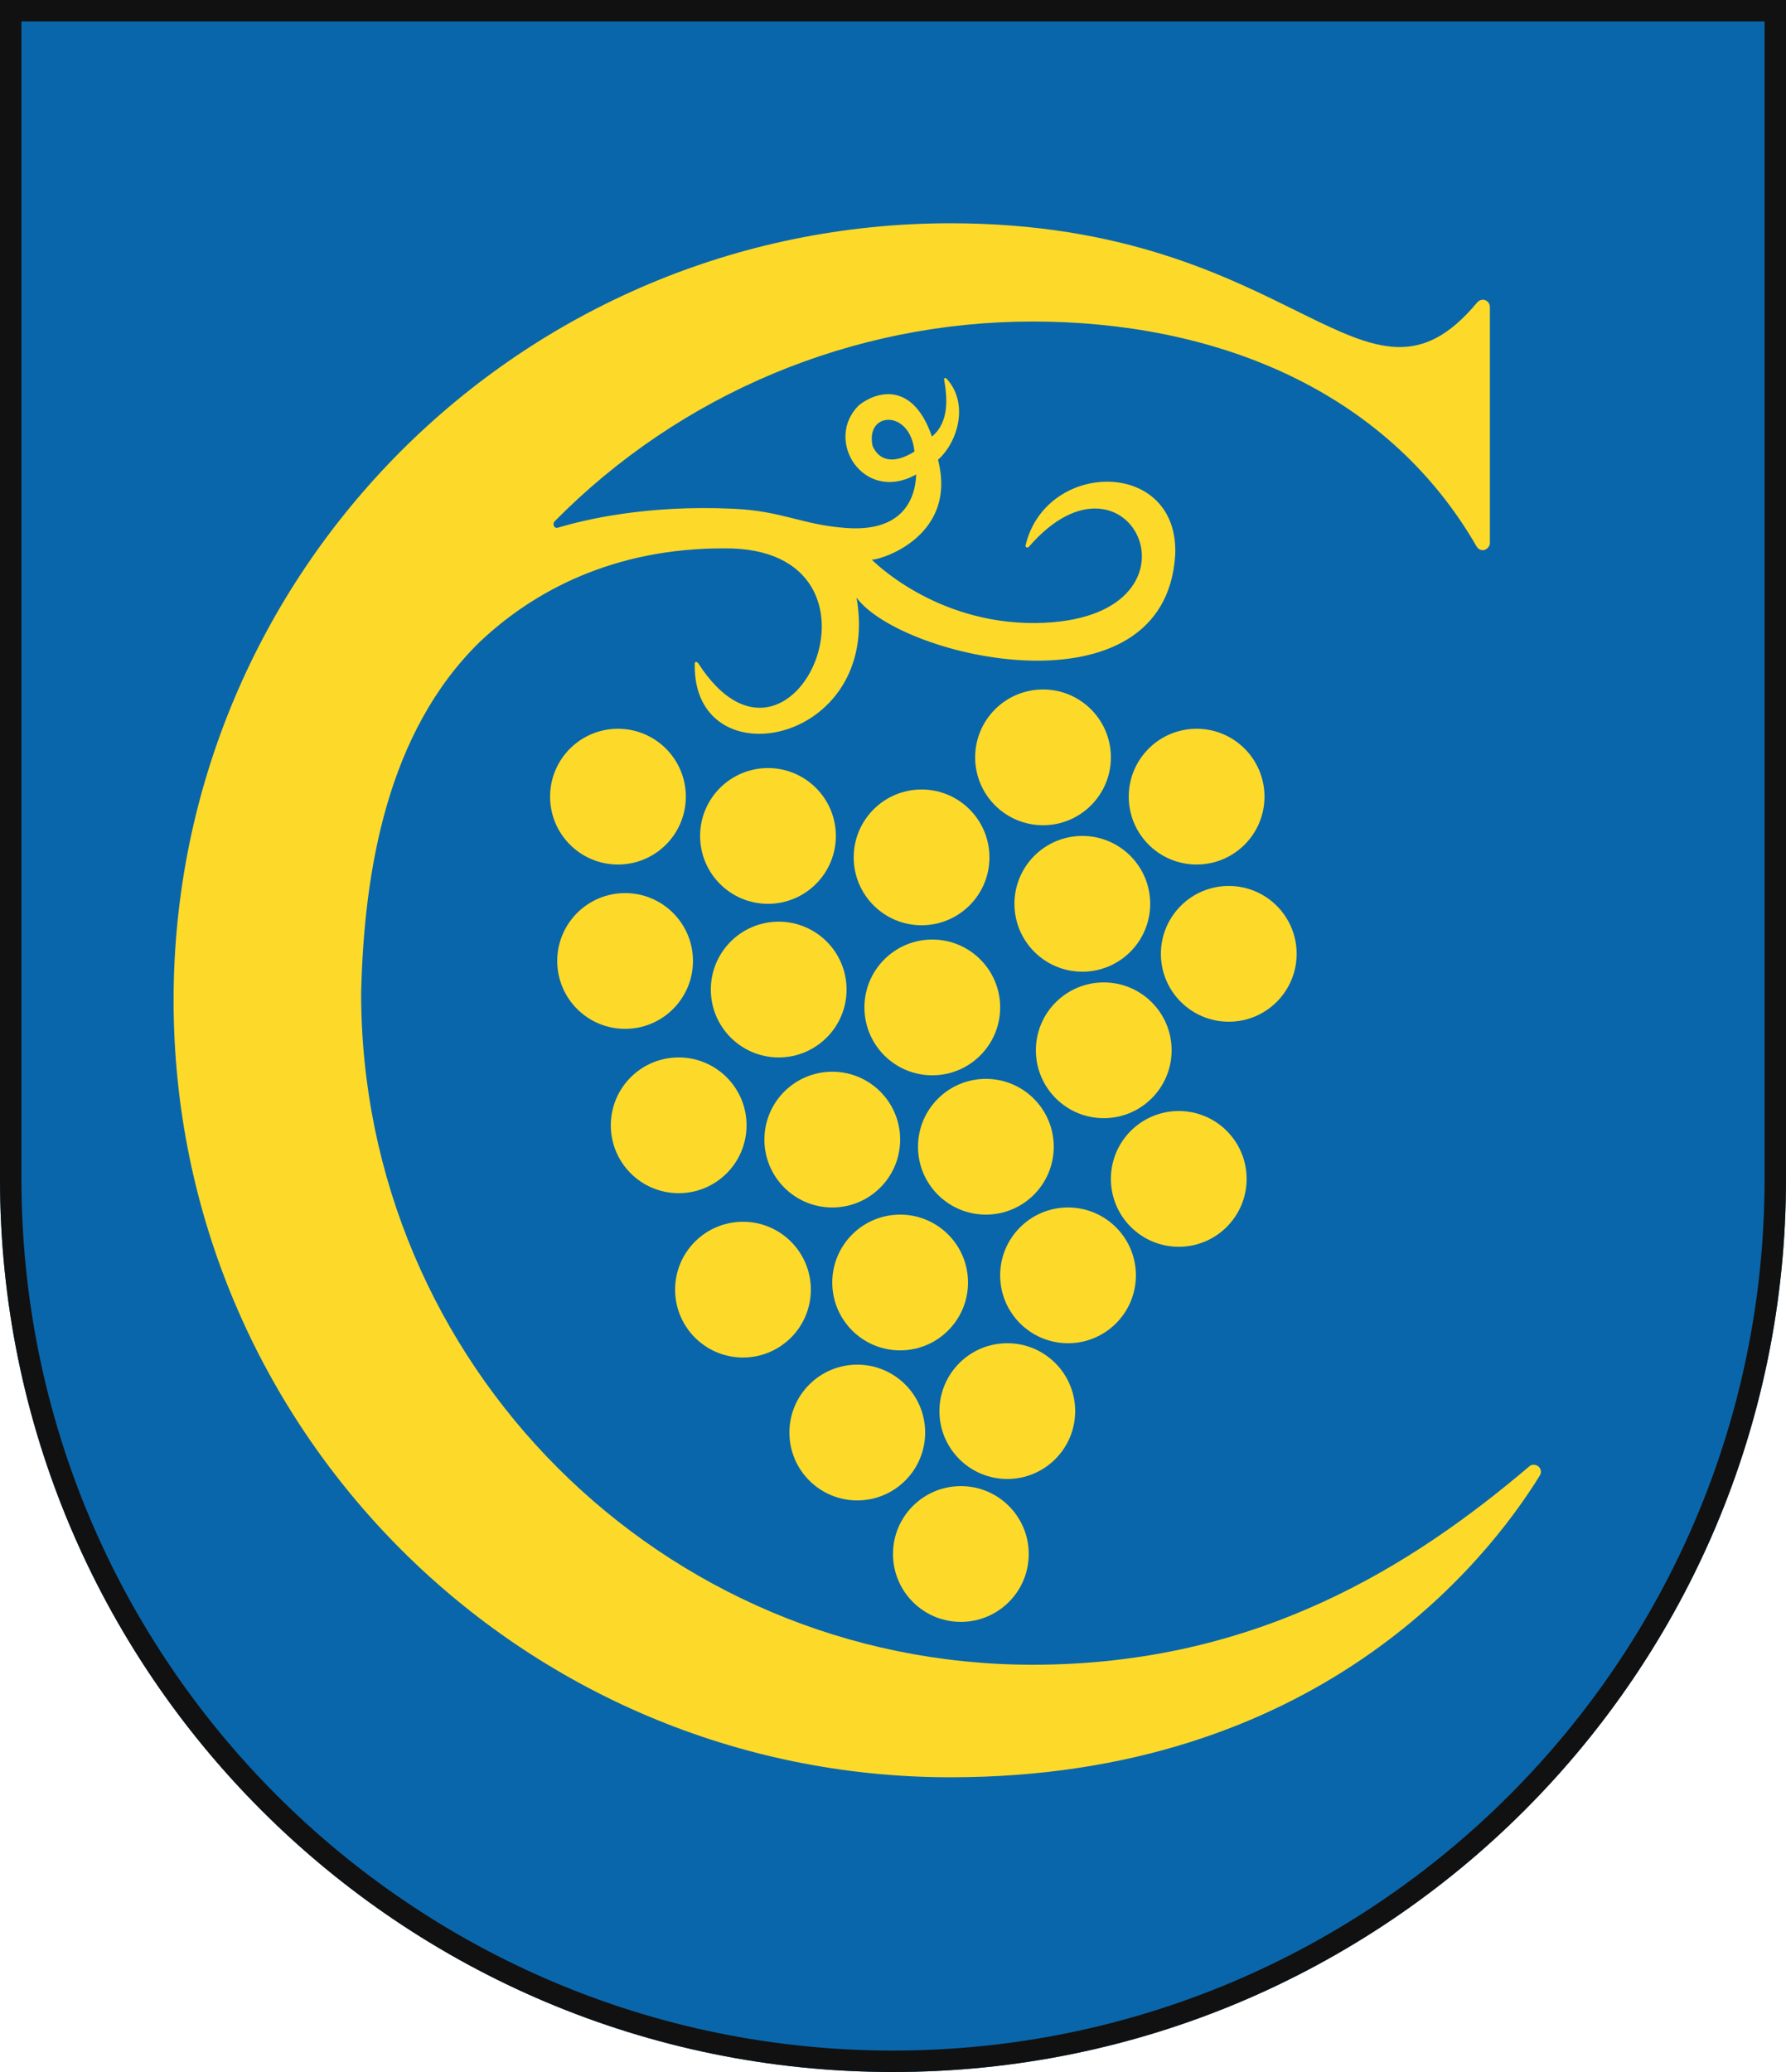
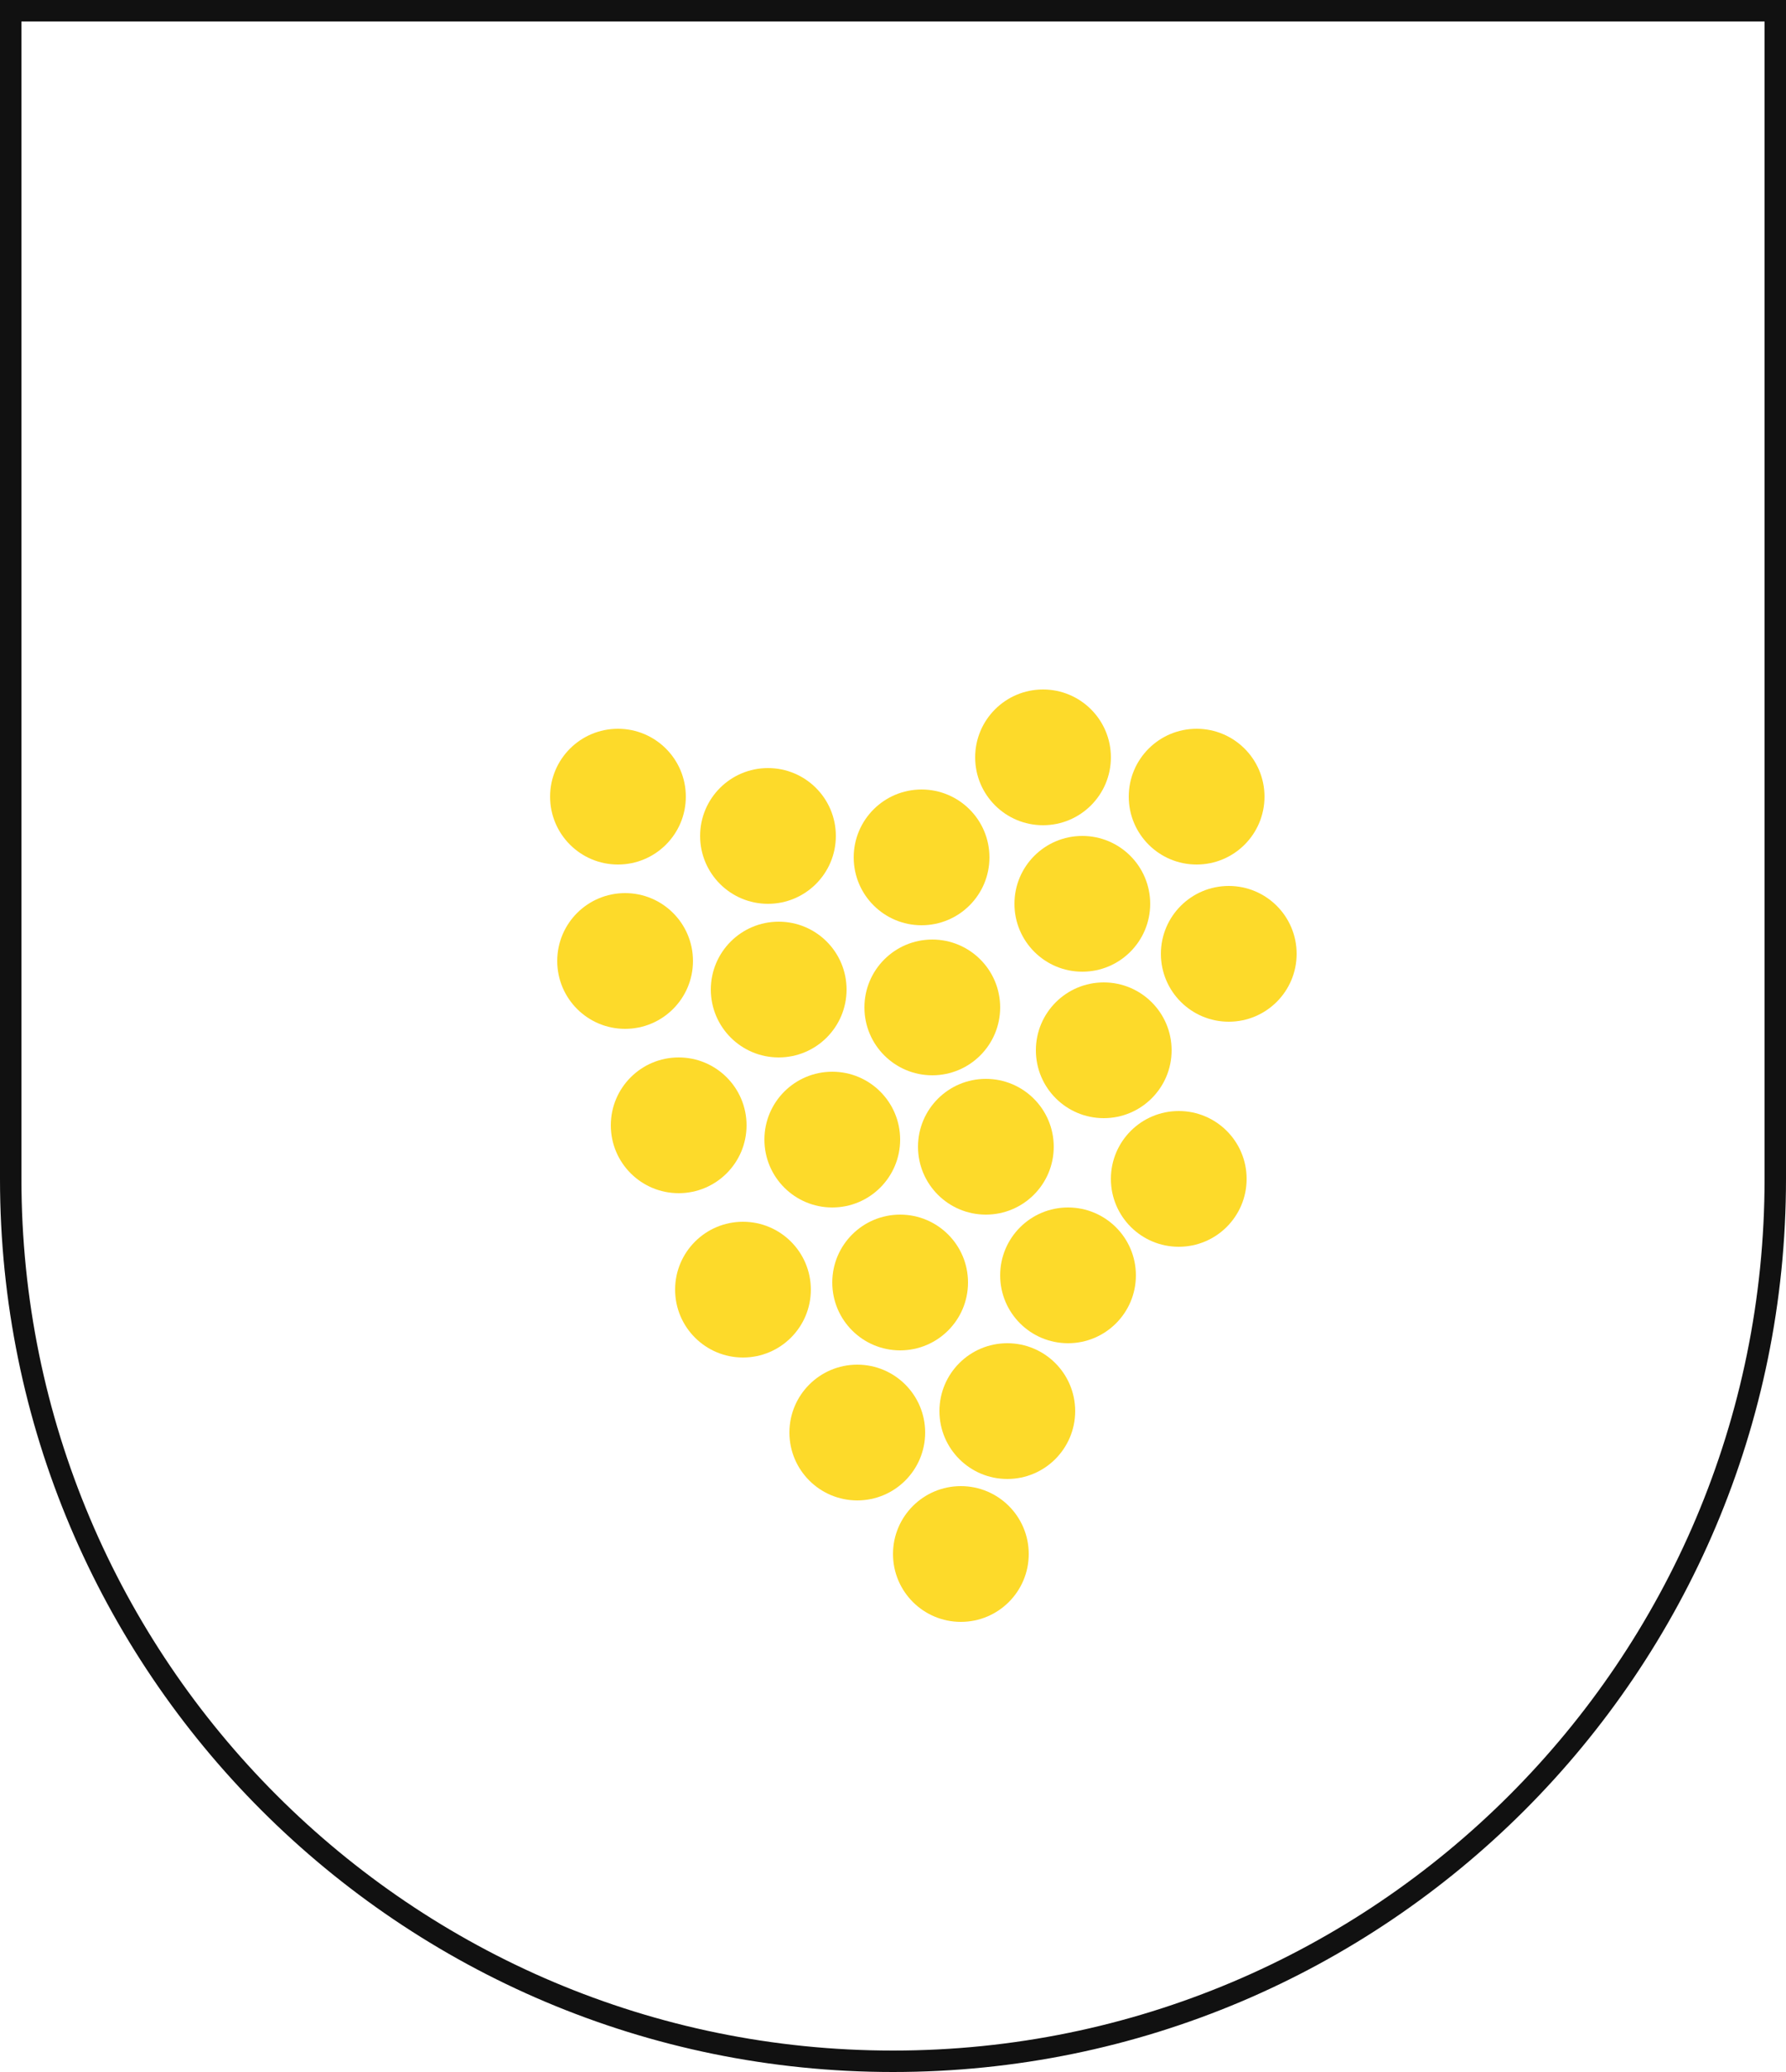
<svg xmlns="http://www.w3.org/2000/svg" xmlns:xlink="http://www.w3.org/1999/xlink" width="500" height="580" viewBox="0 0 500 580">
  <defs>
    <circle id="c" r="19" />
  </defs>
  <title>Coat of Arms of Karlova Ves</title>
  <g id="coa_karlova_ves">
-     <path id="field" d="M500,330V0H0V330C0,468.07,111.93,580,250,580S500,468.07,500,330Z" fill="#0a66aa" />
    <g id="coa" fill="#fdda2a">
-       <path d="M428.1,410.5c-32.4,27.5-76,55.5-139,55.5c-103.8,0-188-84.2-188-188c0.8-34.6,7.4-73.1,33.2-98.3c15.2-14.4,37.7-26.3,68.5-26.2c51.4-0.4,19.1,73.2-7.3,32.2c-0.4-0.6-1.1-0.5-1,0.1c-0.7,33,52.5,22.7,45.3-18.5c12.5,17,86.3,33.9,89.2-11.9c1.2-27.1-36.2-26.8-41.9-2.7c-0.1,0.5,0.6,0.8,0.9,0.4c28.6-33.1,53.1,20.7,2,21.3c-28.5,0.3-46-17.8-46-17.8c0.4,0.7,24.4-5.4,18.6-27.9c5.7-5.1,8.7-16,2.3-22.8c-0.2-0.2-0.6-0.1-0.6,0.3c0.8,4.5,1.7,11.8-3.4,16c-5.1-14.8-14.7-13.2-20.4-8.8c-10,9.7,1.2,27.7,16,19.4c-0.3,7.7-4.5,16.1-19.6,15c-12.5-0.9-17.8-4.8-31.9-5.4c-24.1-1.1-41.4,3.1-48.8,5.3c-0.5,0.2-1.1-0.1-1.2-0.7c-0.1-0.4,0-0.7,0.2-1C190.5,110.2,238.7,90,289.1,90c50.3,0,98.7,18.6,124.3,63c0.6,1,1.8,1.3,2.7,0.7c0.6-0.4,1-1,1-1.7V85.9c0-1.1-0.9-2-2-2c-0.6,0-1.1,0.3-1.5,0.7c-31.5,37.9-50.4-22.1-147.5-22.1C146,62.5,48.6,159.9,48.6,280S146,497.5,266.1,497.5c102.4,0,150-60.2,165-84.5c0.6-1,0.2-2.2-0.7-2.7C429.7,409.9,428.7,409.9,428.1,410.5z M244.3,124.9c-2.2-9.8,10.6-10.4,11.7,1.5C251.4,129.3,246.6,129.9,244.3,124.9z" />
      <use xlink:href="#c" x="173" y="223" />
      <use xlink:href="#c" x="215" y="234" />
      <use xlink:href="#c" x="258" y="240" />
      <use xlink:href="#c" x="261" y="282" />
      <use xlink:href="#c" x="218" y="277" />
      <use xlink:href="#c" x="175" y="269" />
      <use xlink:href="#c" x="190" y="315" />
      <use xlink:href="#c" x="233" y="319" />
      <use xlink:href="#c" x="276" y="321" />
      <use xlink:href="#c" x="330" y="330" />
      <use xlink:href="#c" x="309" y="294" />
      <use xlink:href="#c" x="303" y="253" />
      <use xlink:href="#c" x="292" y="212" />
      <use xlink:href="#c" x="335" y="223" />
      <use xlink:href="#c" x="344" y="267" />
      <use xlink:href="#c" x="299" y="357" />
      <use xlink:href="#c" x="252" y="359" />
      <use xlink:href="#c" x="208" y="361" />
      <use xlink:href="#c" x="240" y="401" />
      <use xlink:href="#c" x="282" y="395" />
      <use xlink:href="#c" x="269" y="435" />
    </g>
    <path id="border" d="M497,330V3H3V330C3,466.414,113.586,577,250,577S497,466.414,497,330Z" fill="none" stroke="#111" stroke-width="6" />
  </g>
</svg>